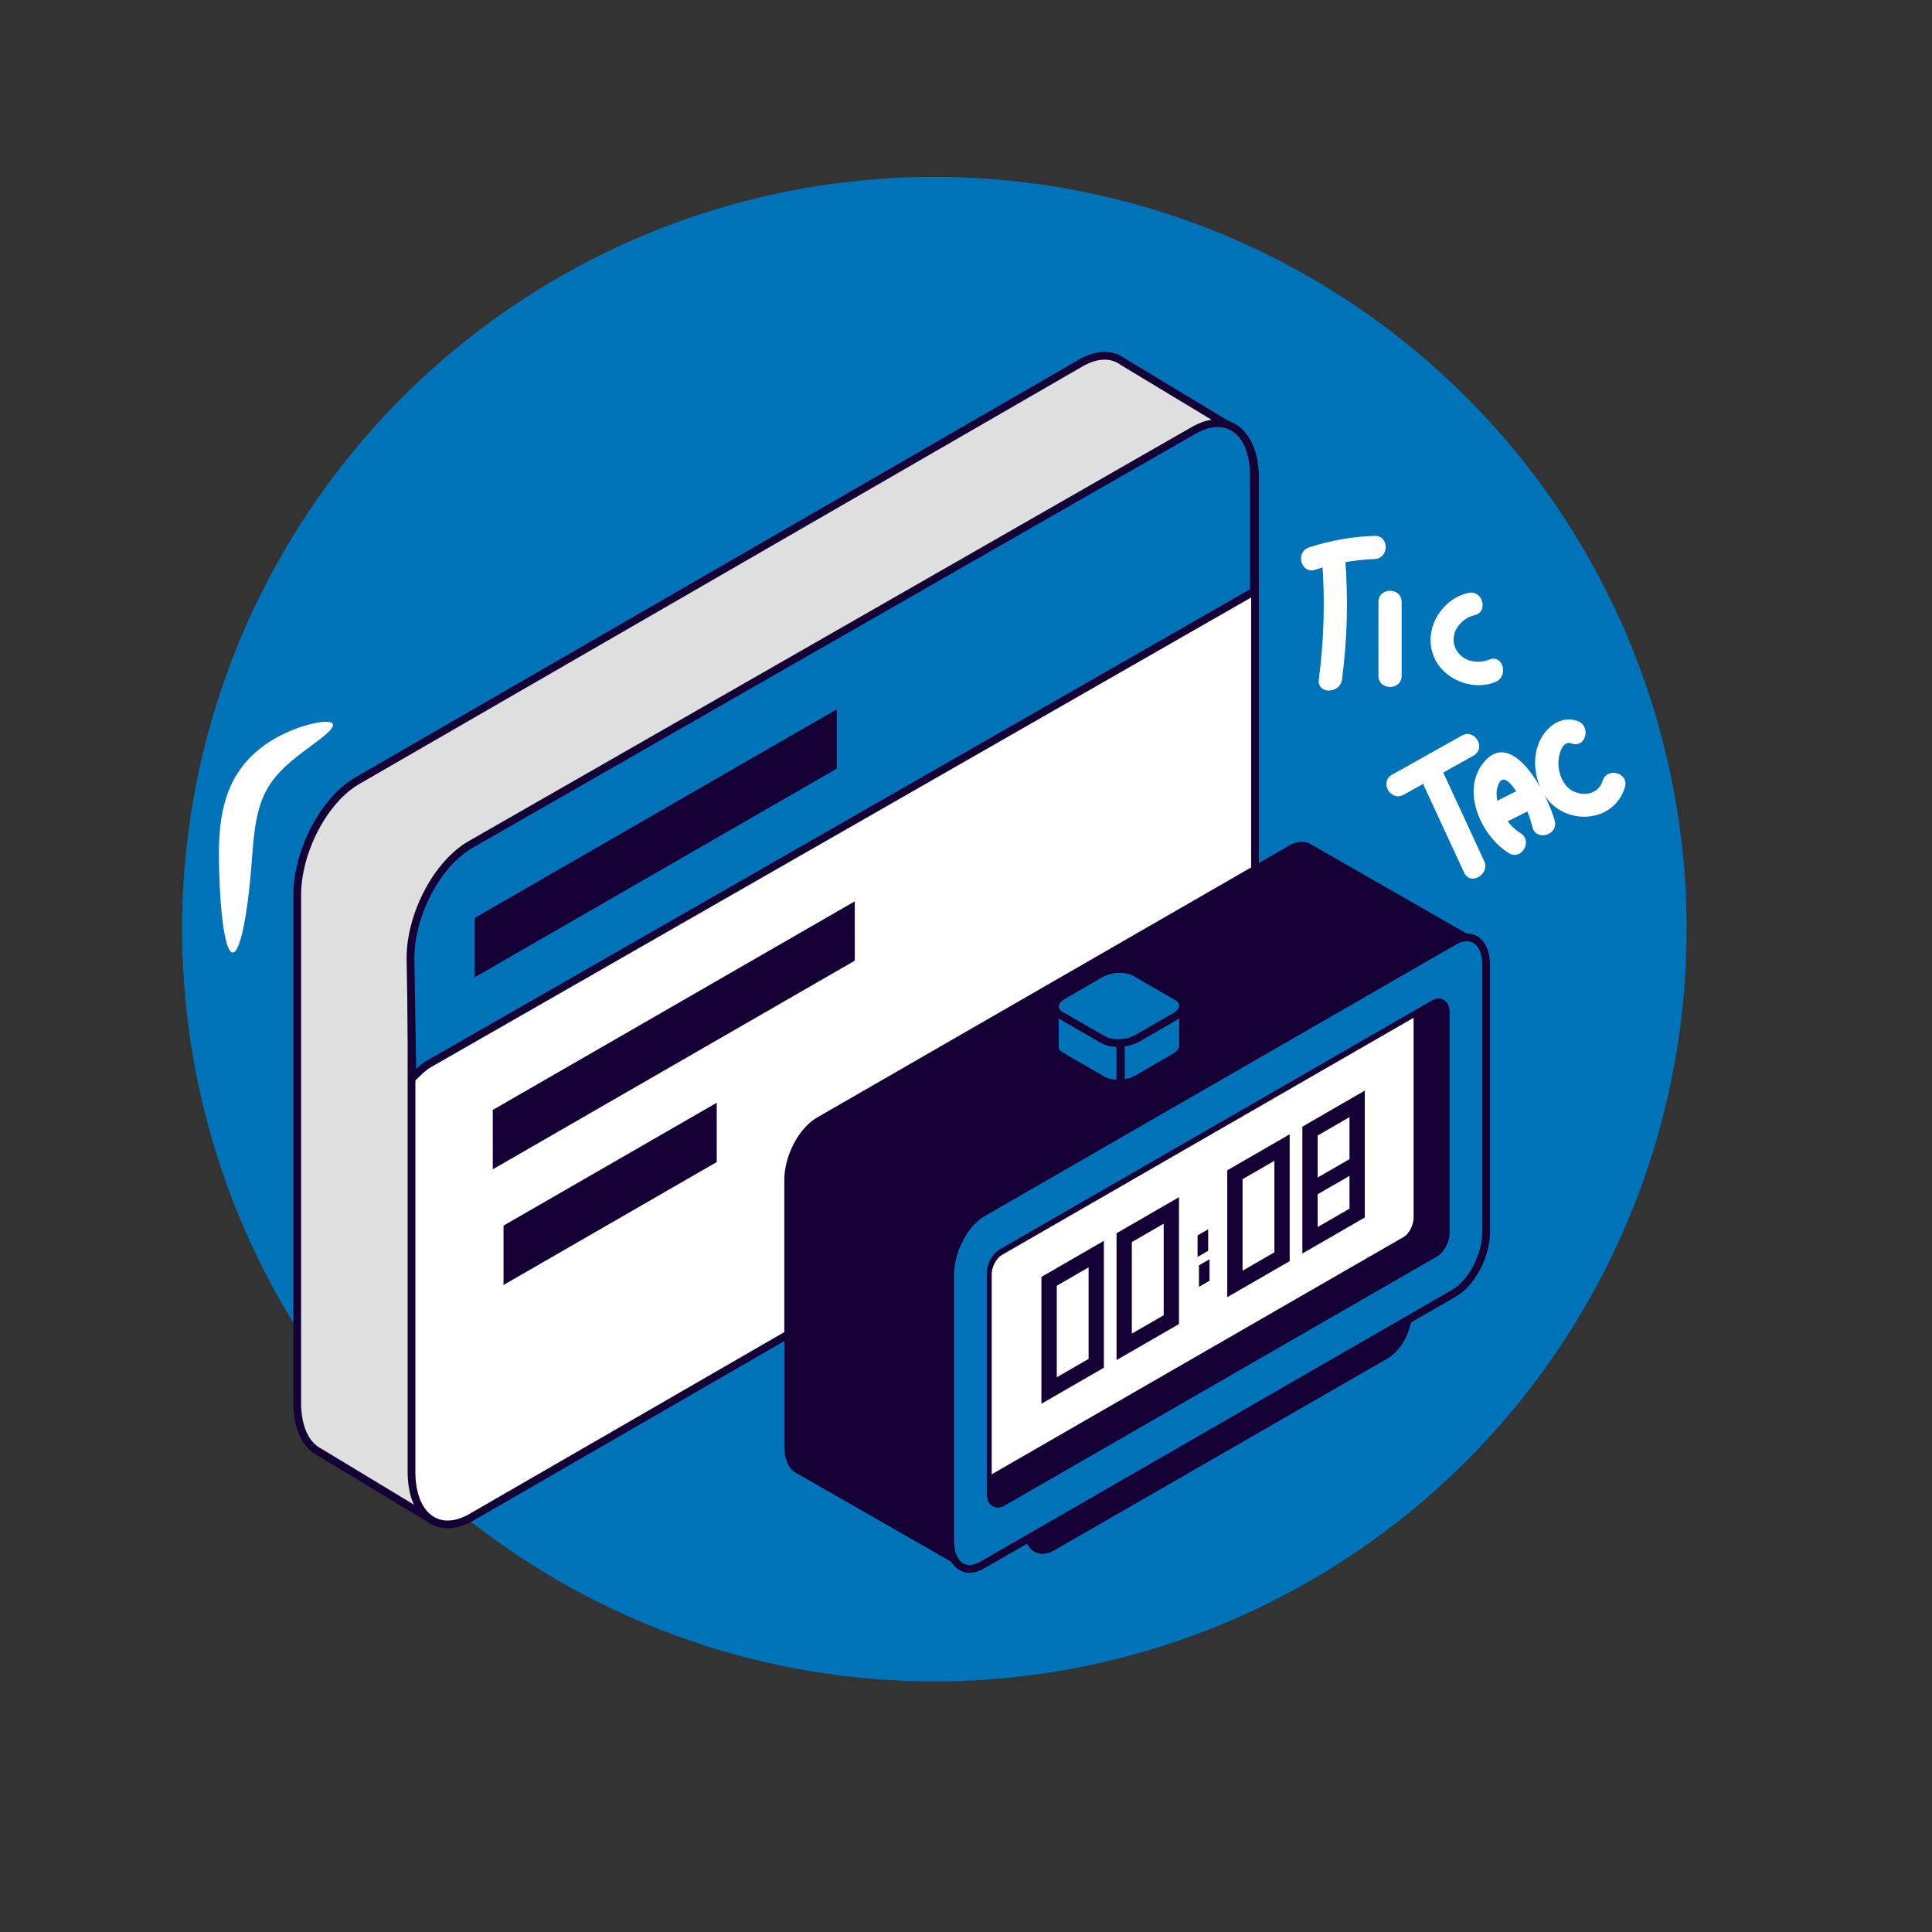
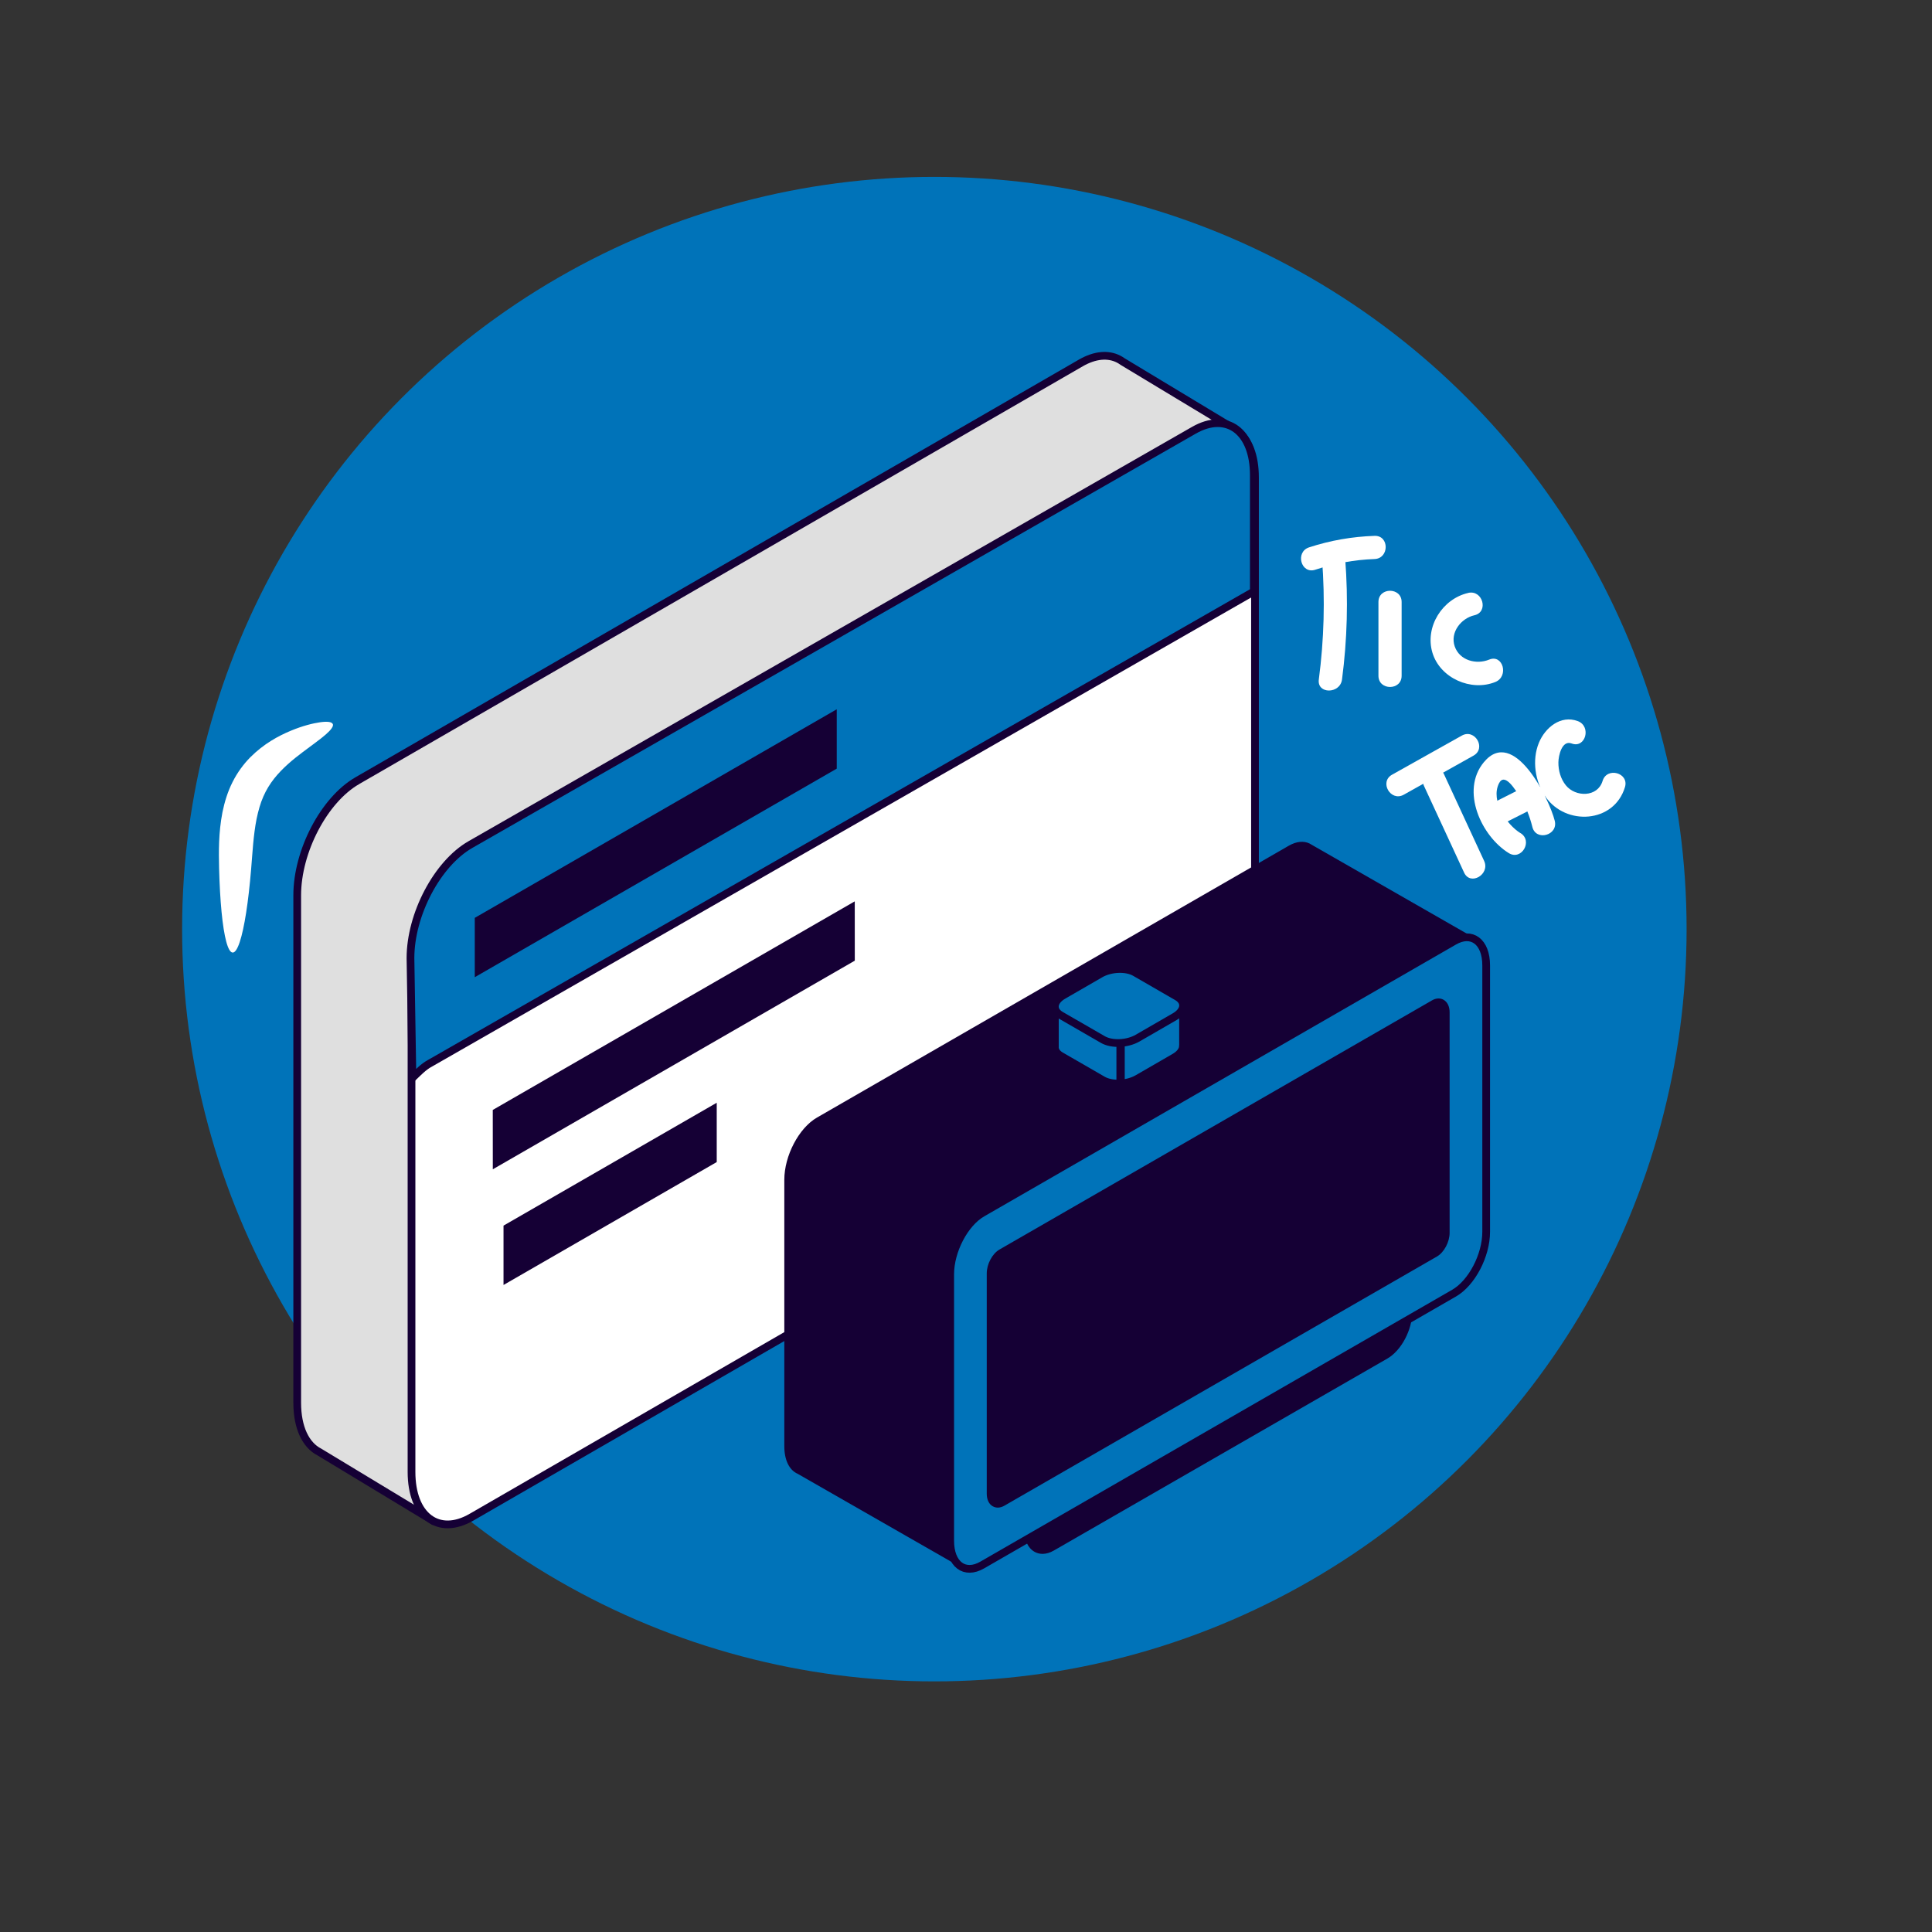
<svg xmlns="http://www.w3.org/2000/svg" id="Capa_5" data-name="Capa 5" viewBox="0 0 500 500">
  <rect x="0" y="0" width="500" height="500" fill="#333333" stroke="none" />
  <defs>
    <style>
      .cls-1 {
        stroke-width: .5px;
      }

      .cls-1, .cls-2, .cls-3, .cls-4 {
        stroke: #150035;
        stroke-miterlimit: 10;
      }

      .cls-1, .cls-5 {
        fill: #150035;
      }

      .cls-6, .cls-2 {
        fill: #0073b9;
      }

      .cls-2, .cls-3, .cls-4 {
        stroke-width: 2px;
      }

      .cls-3, .cls-7 {
        fill: #fff;
      }

      .cls-4 {
        fill: #dfdfdf;
      }
    </style>
  </defs>
  <g id="Citas_en_espera" data-name="Citas en espera">
    <g id="Cerdito">
      <circle class="cls-6" cx="241.81" cy="240.46" r="194.68" />
-       <path class="cls-6" d="M124.98,238.6c-7.28-4.19-13.9-4.58-18.64-1.81l-15.64,9.01c4.78-2.73,11.38-2.35,18.65,1.81,14.44,8.3,26.16,28.48,26.08,44.97-.02,8.21-2.94,13.97-7.62,16.7l15.63-9.03c4.69-2.7,7.63-8.48,7.66-16.7.04-16.5-11.65-36.66-26.11-44.95Z" />
+       <path class="cls-6" d="M124.98,238.6c-7.28-4.19-13.9-4.58-18.64-1.81l-15.64,9.01c4.78-2.73,11.38-2.35,18.65,1.81,14.44,8.3,26.16,28.48,26.08,44.97-.02,8.21-2.94,13.97-7.62,16.7l15.63-9.03c4.69-2.7,7.63-8.48,7.66-16.7.04-16.5-11.65-36.66-26.11-44.95" />
      <path class="cls-6" d="M240.55,118.61c-3.7.13-7.39.27-11.09.4l.64,1.54c1.64-1.79,3.3-3.58,4.93-5.38.6-.66,1.44-1.37,1.23-2.34-.28-1.28-2-1.72-2.99-2.2-2.15-1.03-4.29-2.06-6.44-3.09-1.04-.5-1.95,1.05-.91,1.55,1.23.59,2.45,1.18,3.68,1.77.99.47,3.52,1.17,4.14,1.99.53.07.61.28.24.63-.12.31-.31.58-.57.8-.42.54-.95,1.03-1.41,1.54l-3.17,3.46c-.5.55-.18,1.57.64,1.54,3.7-.13,7.39-.27,11.09-.4,1.15-.04,1.16-1.84,0-1.8h0Z" />
      <path class="cls-6" d="M288.47,171.75c-2.03.85-3.79,1.83-5.54,3.18-.47.36-.61.94-.18,1.41,3.21,3.53,6.77,6.03,5.25,11.53-.93,3.39-2.96,6.82-4.36,10.04-.46,1.05,1.09,1.97,1.55.91,1.32-3.04,2.64-6.08,3.96-9.12.63-1.44,2.02-3.37,2.04-5.01.04-3.6-4.98-7.19-7.18-9.61-.06.47-.12.94-.18,1.41,1.67-1.29,3.11-2.17,5.11-3,1.05-.44.59-2.18-.48-1.74h0Z" />
      <path class="cls-6" d="M282.87,133.73c-.38-2.87.16-3.87,3.21-3.95,1.35-.03,2.99.58,4.28.88,3.31.78,6.55,1.8,9.74,2.97.45.16,1-.19,1.11-.63.68-2.88,1.36-5.75,2.04-8.63.27-1.13-1.47-1.61-1.74-.48-.68,2.88-1.36,5.75-2.04,8.63l1.11-.63c-5.16-1.89-11.57-4.37-17.14-4.34-3.42.02-2.71,3.58-2.37,6.17.15,1.13,1.95,1.15,1.8,0h0Z" />
      <path class="cls-6" d="M299.88,133.96c.89,3.2,2.55,6.04,4.9,8.38.82.82,2.1-.46,1.27-1.27-2.15-2.13-3.64-4.67-4.44-7.59-.31-1.12-2.05-.64-1.74.48h0Z" />
    </g>
    <g>
      <g>
        <path class="cls-4" d="M92.45,202.05l187.25-108.11c3.71-2.14,7.11-2.37,9.78-1.01h0c.36.18.71.4,1.04.64l27.09,16.34c1.06.65,1.42,2.03.82,3.12l-14.65,26.45v102.46c0,11.43-6.95,24.7-15.52,29.65l-147.54,85.18-28.95,36.62-29.14-17.62c-3.48-1.78-5.71-6.27-5.71-12.73v-131.33c0-11.43,6.95-24.7,15.52-29.65Z" />
        <g>
          <path class="cls-3" d="M122.02,392.65l187.25-108.11c8.57-4.95,15.52-18.22,15.52-29.65V123.56c0-11.43-6.95-16.68-15.52-11.73l-187.25,108.11c-8.57,4.95-15.52,18.22-15.52,29.65v131.33c0,11.43,6.95,16.68,15.52,11.73Z" />
          <path class="cls-2" d="M111.21,275.2c-1.73.99-2.89,2.24-4.47,3.76l-.51-30.99c0-11.33,6.95-24.5,15.52-29.4l187.22-107.21c8.57-4.91,15.52.3,15.52,11.63v30.09s-213.27,122.13-213.27,122.13Z" />
        </g>
      </g>
      <polygon class="cls-5" points="130.31 317.19 185.49 285.39 185.49 300.74 130.31 332.55 130.31 317.19" />
      <polygon class="cls-5" points="127.53 287.25 221.21 233.27 221.22 248.62 127.54 302.61 127.53 287.25" />
      <polygon class="cls-5" points="122.87 237.54 216.55 183.56 216.55 198.92 122.87 252.9 122.87 237.54" />
    </g>
    <g>
      <g>
        <path class="cls-1" d="M381.22,243.68c.24-.31.14-.76-.2-.96l-41.82-23.96c-.13-.08-.26-.16-.39-.23h0c-1.42-.69-3.21-.56-5.17.57l-122.11,70.36c-4.59,2.65-8.3,9.75-8.3,15.86v68.95c0,3.6,1.3,6.05,3.3,6.91l42.06,24.09c.37.21.85.01.95-.4l1.78-6.93c.02-.1.07-.19.14-.26l67.95-79.25c.05-.06.1-.1.17-.14l14.07-8.11c4.59-2.65,8.3-9.75,8.3-15.86v-1.94c0-.16.06-.31.16-.42l22.08-25.75s.02-.02.03-.03l17.01-22.5Z" />
        <g>
          <path class="cls-5" d="M358.42,350.46l-86.32,49.7c-3.19,1.84-5.78-.11-5.78-4.37h0v-9.46s97.87-55.14,97.87-55.14v8.24s0,0,0,0c0,4.25-2.59,9.19-5.78,11.04Z" />
          <path class="cls-5" d="M267.68,401.57c-1.68-.97-2.64-3.08-2.64-5.78v-10.21s100.45-56.59,100.45-56.59v10.44c0,4.74-2.82,10.07-6.42,12.15l-86.32,49.69c-1,.58-2,.87-2.94.87-.76,0-1.47-.19-2.13-.56ZM357.78,349.35c2.78-1.61,5.13-6.15,5.13-9.92v-6.03s-95.3,53.69-95.3,53.69v8.71c0,1.74.5,3.07,1.35,3.56.82.47,1.81.09,2.5-.31l86.32-49.69h0Z" />
        </g>
        <path class="cls-2" d="M376.32,334.66l-122.11,70.36c-4.59,2.65-8.3-.16-8.3-6.28v-68.95c0-6.11,3.72-13.22,8.3-15.86l122.11-70.36c4.59-2.65,8.3.16,8.3,6.28v68.95c0,6.11-3.72,13.22-8.3,15.86Z" />
        <g>
          <path class="cls-5" d="M371.25,324.08l-111.97,64.5c-1.45.84-2.63-.05-2.63-1.99v-57.06c0-1.94,1.18-4.18,2.63-5.02l111.97-64.5c1.45-.84,2.63.05,2.63,1.99v57.06c0,1.94-1.18,4.18-2.63,5.02Z" />
          <path class="cls-5" d="M256.92,389.83c-.99-.57-1.55-1.75-1.55-3.24v-57.06c0-2.38,1.44-5.08,3.27-6.14l111.97-64.5c1.03-.6,2.12-.65,3-.14.99.57,1.55,1.75,1.55,3.24v57.06c0,2.38-1.44,5.07-3.27,6.13l-111.97,64.5c-.56.32-1.14.49-1.69.49-.47,0-.91-.12-1.31-.35ZM370.61,322.97c1.06-.61,1.98-2.44,1.98-3.91v-57.06c0-.64-.18-.96-.26-1.01-.02-.02-.15-.02-.43.14l-111.97,64.5c-1.06.61-1.98,2.44-1.98,3.91v57.06c0,.64.18.96.26,1.01.02,0,.16.02.43-.14l111.97-64.5h0Z" />
        </g>
-         <path class="cls-7" d="M259.28,324.79c-1.45.84-2.63,3.09-2.63,5.02v51.74s106.56-61.39,106.56-61.39c1.45-.84,2.63-3.09,2.63-5.02v-51.74s-106.56,61.39-106.56,61.39Z" />
        <g>
          <path class="cls-2" d="M273.66,260.3l31.86.05c.36,0,.65.29.65.66v9.83h-.02c-.07.97-.8,1.98-2.18,2.78l-9.59,5.54c-2.66,1.53-6.67,1.7-8.97.37l-10.88-6.28c-1.1-.64-1.6-1.51-1.53-2.4h0v-9.88c0-.36.29-.66.66-.66Z" />
          <path class="cls-2" d="M274.55,262.76l10.88,6.28c2.3,1.33,6.32,1.16,8.97-.37l9.59-5.54c2.65-1.53,2.94-3.85.64-5.18l-10.88-6.28c-2.3-1.33-6.32-1.16-8.97.37l-9.59,5.54c-2.65,1.53-2.94,3.85-.64,5.18Z" />
          <rect class="cls-5" x="288.93" y="269.85" width="2.15" height="10.44" />
        </g>
        <g>
          <path class="cls-5" d="M269.52,330.46l16.16-9.33v32.83s-16.16,9.33-16.16,9.33v-32.83ZM281.73,327.99l-8.24,4.76v23.69s8.24-4.76,8.24-4.76v-23.69Z" />
          <path class="cls-5" d="M288.96,319.16l16.16-9.33v32.83s-16.16,9.33-16.16,9.33v-32.83ZM301.16,316.69l-8.24,4.76v23.69s8.24-4.76,8.24-4.76v-23.69Z" />
          <path class="cls-5" d="M317.61,302.88l16.16-9.33v32.83s-16.16,9.33-16.16,9.33v-32.83ZM329.81,300.41l-8.24,4.76v23.69s8.24-4.76,8.24-4.76v-23.69Z" />
          <path class="cls-5" d="M337.05,291.58l16.16-9.33v32.83s-16.16,9.33-16.16,9.33v-32.83ZM349.25,289.11l-8.24,4.76v23.69s8.24-4.76,8.24-4.76v-23.69Z" />
          <g>
            <polygon class="cls-5" points="309.93 319.72 309.93 325.29 312.67 323.7 312.67 318.14 309.93 319.72" />
            <polygon class="cls-5" points="310.29 327.47 310.29 333.04 313.03 331.45 313.03 325.89 310.29 327.47" />
          </g>
        </g>
      </g>
      <polygon class="cls-5" points="337.38 306.83 352.95 297.85 352.95 302.19 337.38 311.16 337.38 306.83" />
    </g>
    <g>
      <path class="cls-7" d="M340.37,147.45c5.01-1.64,10.08-2.58,15.35-2.77,3.85-.14,3.87-6.14,0-6-5.79.2-11.44,1.18-16.94,2.98-3.65,1.2-2.09,6.99,1.6,5.79h0Z" />
      <path class="cls-7" d="M368.53,203.4c3.46,7.48,6.92,14.95,10.38,22.43,1.62,3.5,6.79.46,5.18-3.03-3.46-7.48-6.92-14.95-10.38-22.43-1.62-3.5-6.79-.46-5.18,3.03h0Z" />
      <path class="cls-7" d="M363.29,205.67c6.02-3.37,12.04-6.75,18.06-10.12,3.37-1.89.35-7.07-3.03-5.18-6.02,3.37-12.04,6.75-18.06,10.12-3.37,1.89-.35,7.07,3.03,5.18h0Z" />
      <path class="cls-7" d="M393.49,215.61c-3.59-2.21-7.78-8.39-5.56-12.87,1.49-3.01,4.34,1.83,5.32,3.36,1.59,2.47,2.62,5.09,3.33,7.93.93,3.74,6.72,2.16,5.79-1.6-1.44-5.76-10.62-24.5-18.35-15.17-6.13,7.39-.61,19.18,6.45,23.52,3.3,2.03,6.32-3.16,3.03-5.18h0Z" />
      <path class="cls-7" d="M388.32,213.52c3.34-1.69,6.69-3.38,10.03-5.07s.41-6.92-3.03-5.18c-3.34,1.69-6.69,3.38-10.03,5.07s-.41,6.92,3.03,5.18h0Z" />
      <g>
        <g>
          <path class="cls-7" d="M342.14,144.7c.81,10.42.53,20.79-.83,31.16-.5,3.82,5.5,3.78,6,0,1.36-10.36,1.63-20.74.83-31.16-.3-3.82-6.3-3.86-6,0h0Z" />
          <path class="cls-7" d="M379.98,153.45c-6.67,1.51-11.27,8.75-9.28,15.44,1.97,6.62,10.04,10.16,16.31,7.6,3.53-1.44,1.98-7.25-1.6-5.79-3.29,1.35-7.65.28-8.93-3.41-1.26-3.64,1.66-7.28,5.09-8.06,3.76-.85,2.17-6.64-1.6-5.79h0Z" />
        </g>
        <g>
          <path class="cls-7" d="M408.32,186.62c-4.39-1.64-8.42,1.66-10.05,5.6-1.84,4.45-1.02,10.06,1.71,13.99,5.26,7.57,17.74,6.86,20.56-2.51,1.11-3.71-4.68-5.29-5.79-1.6-1.29,4.29-7.02,4.23-9.51,1.14-1.35-1.67-1.95-3.83-1.93-5.95.02-1.72.91-5.82,3.42-4.88,3.62,1.36,5.18-4.44,1.6-5.79h0Z" />
          <path class="cls-7" d="M356.74,155.79c0,6.37,0,12.73,0,19.1,0,3.86,6,3.87,6,0,0-6.37,0-12.73,0-19.1,0-3.86-6-3.87-6,0h0Z" />
        </g>
      </g>
    </g>
    <path class="cls-7" d="M86.13,187.36c.25.57-.43,1.51-1.83,2.73-1.39,1.23-3.53,2.72-5.97,4.57-2.44,1.84-5.18,4.06-7.39,6.85-1.1,1.4-2.04,2.92-2.79,4.64-.76,1.72-1.31,3.68-1.75,5.8-.84,4.26-1.05,8.75-1.41,13-.35,4.24-.79,8.06-1.29,11.26-1,6.4-2.24,10.34-3.48,10.31s-2.25-4.04-2.88-10.49c-.31-3.22-.53-7.06-.64-11.31-.09-4.24-.17-9.14.87-14.52.55-2.68,1.37-5.35,2.61-7.8,1.23-2.46,2.85-4.65,4.59-6.41,3.52-3.53,7.3-5.54,10.43-6.85,3.16-1.32,5.78-1.95,7.65-2.22,1.88-.26,3.02-.11,3.27.46Z" />
  </g>
</svg>